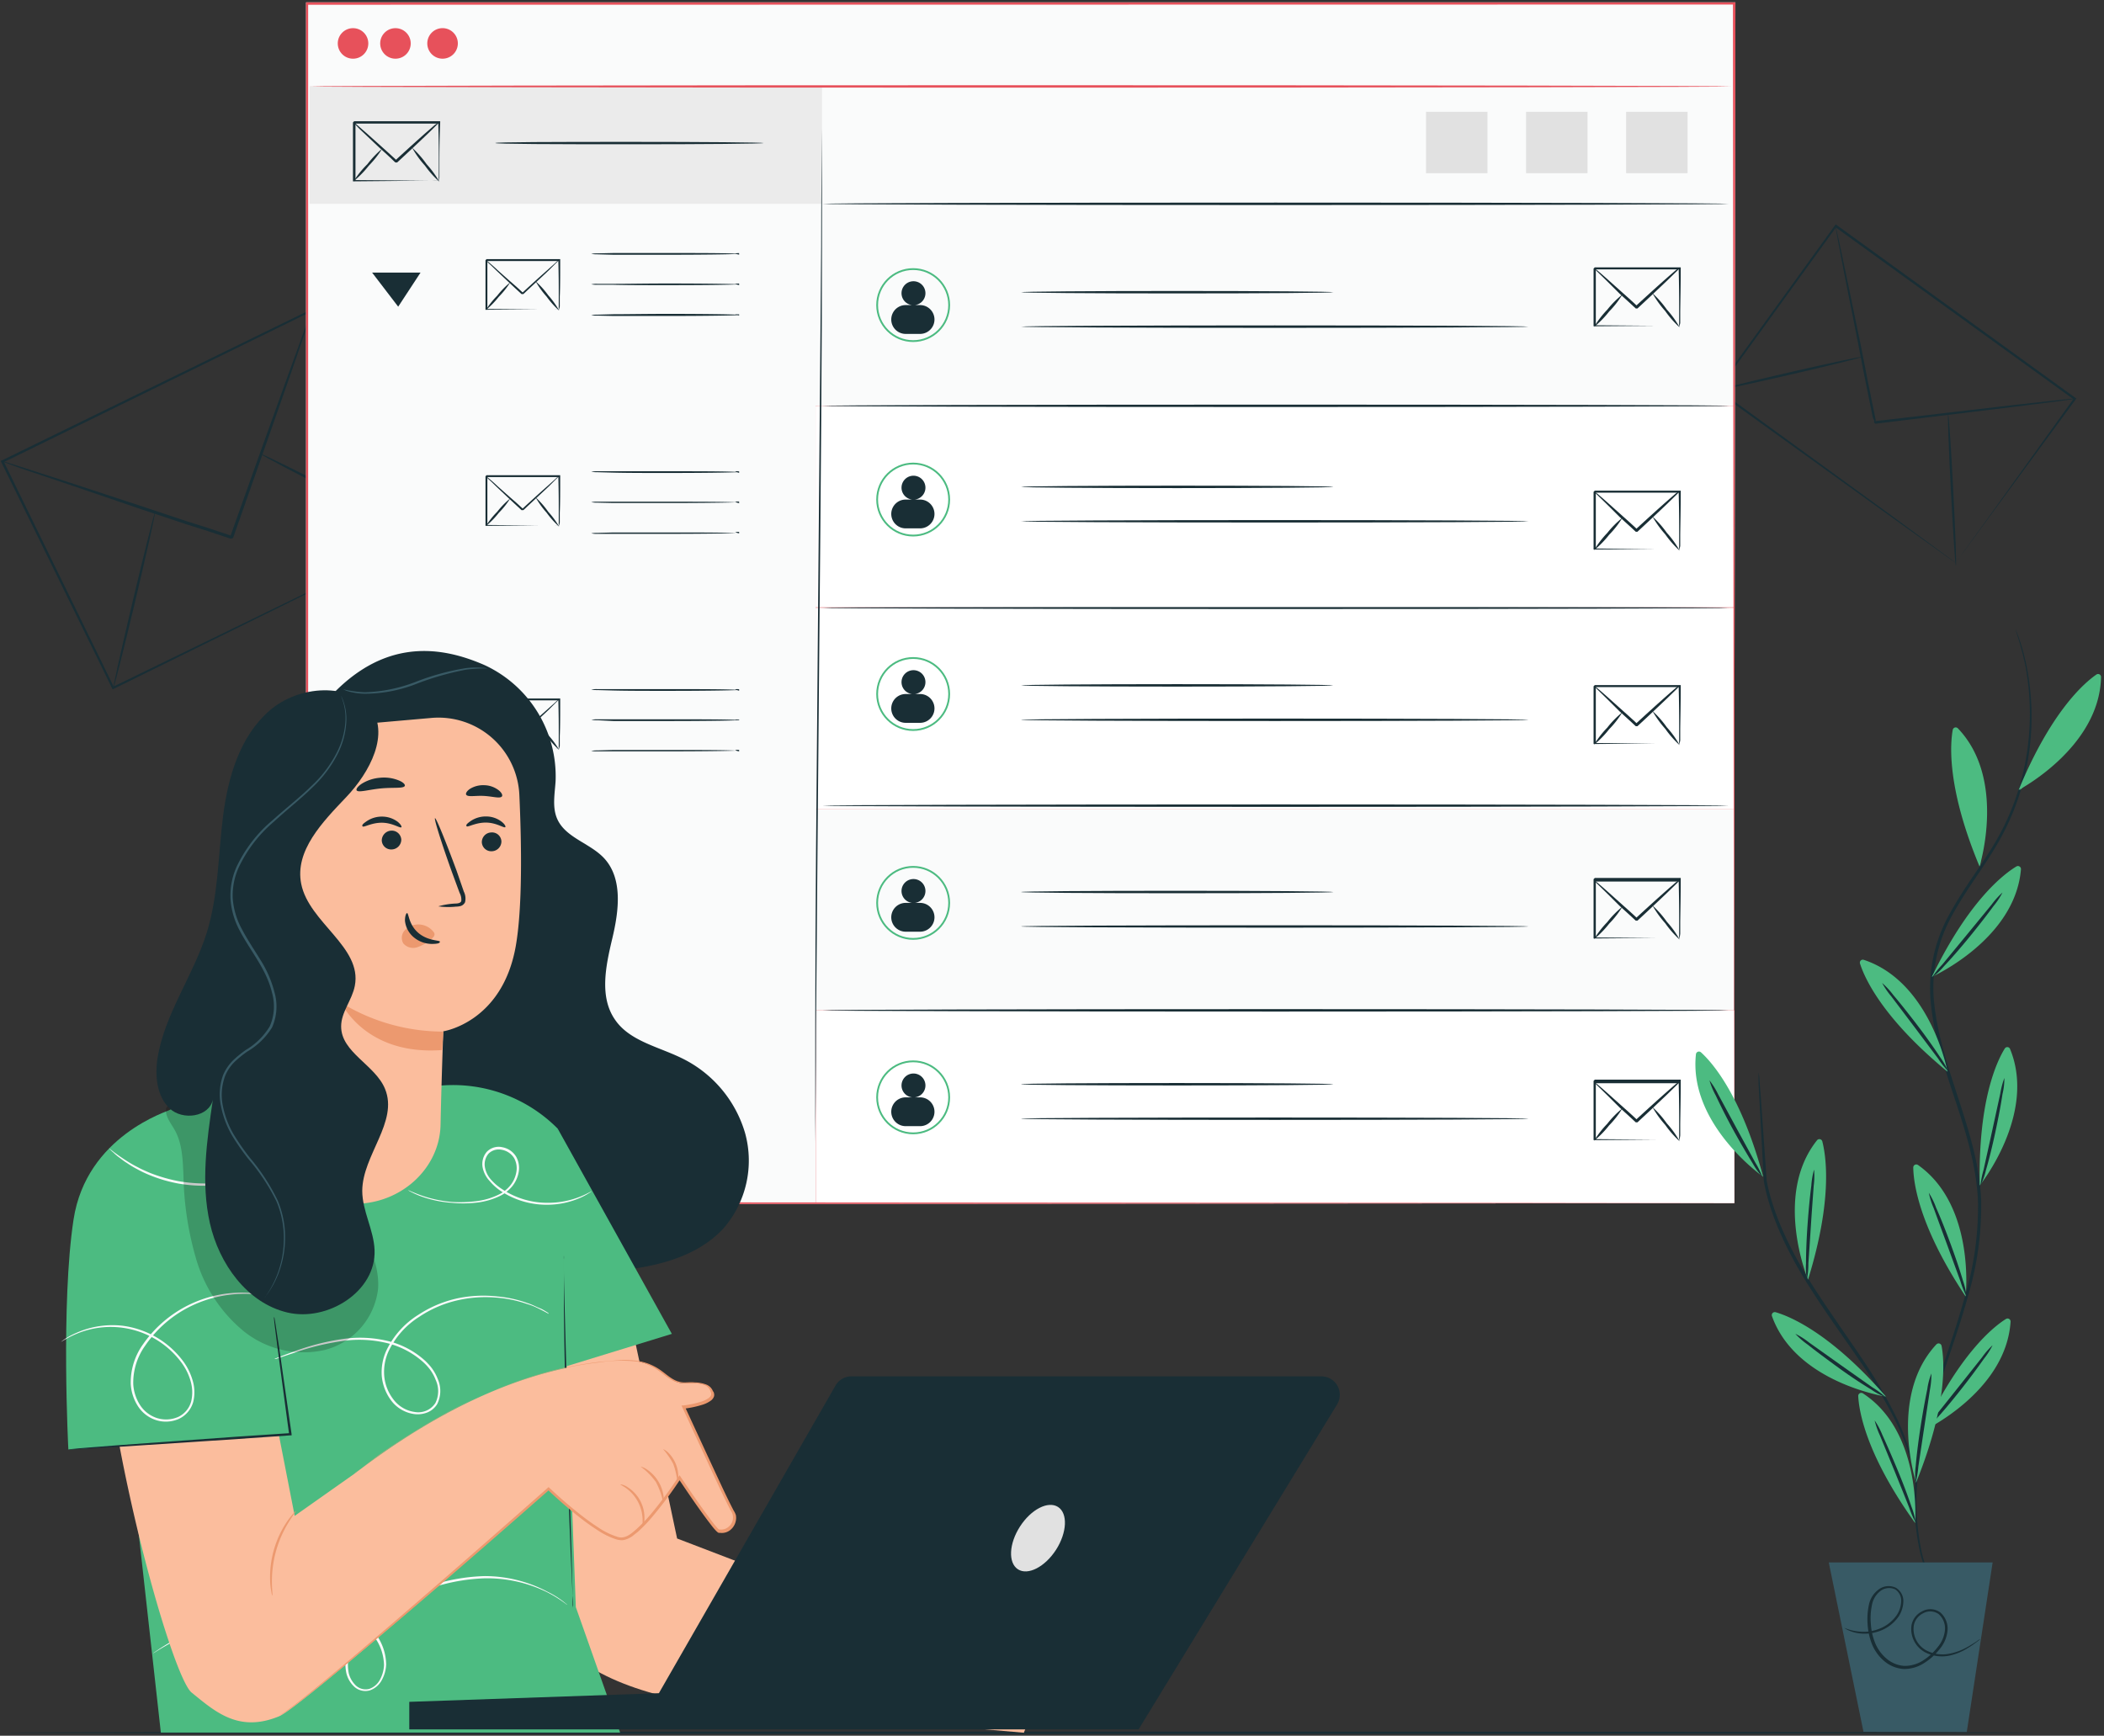
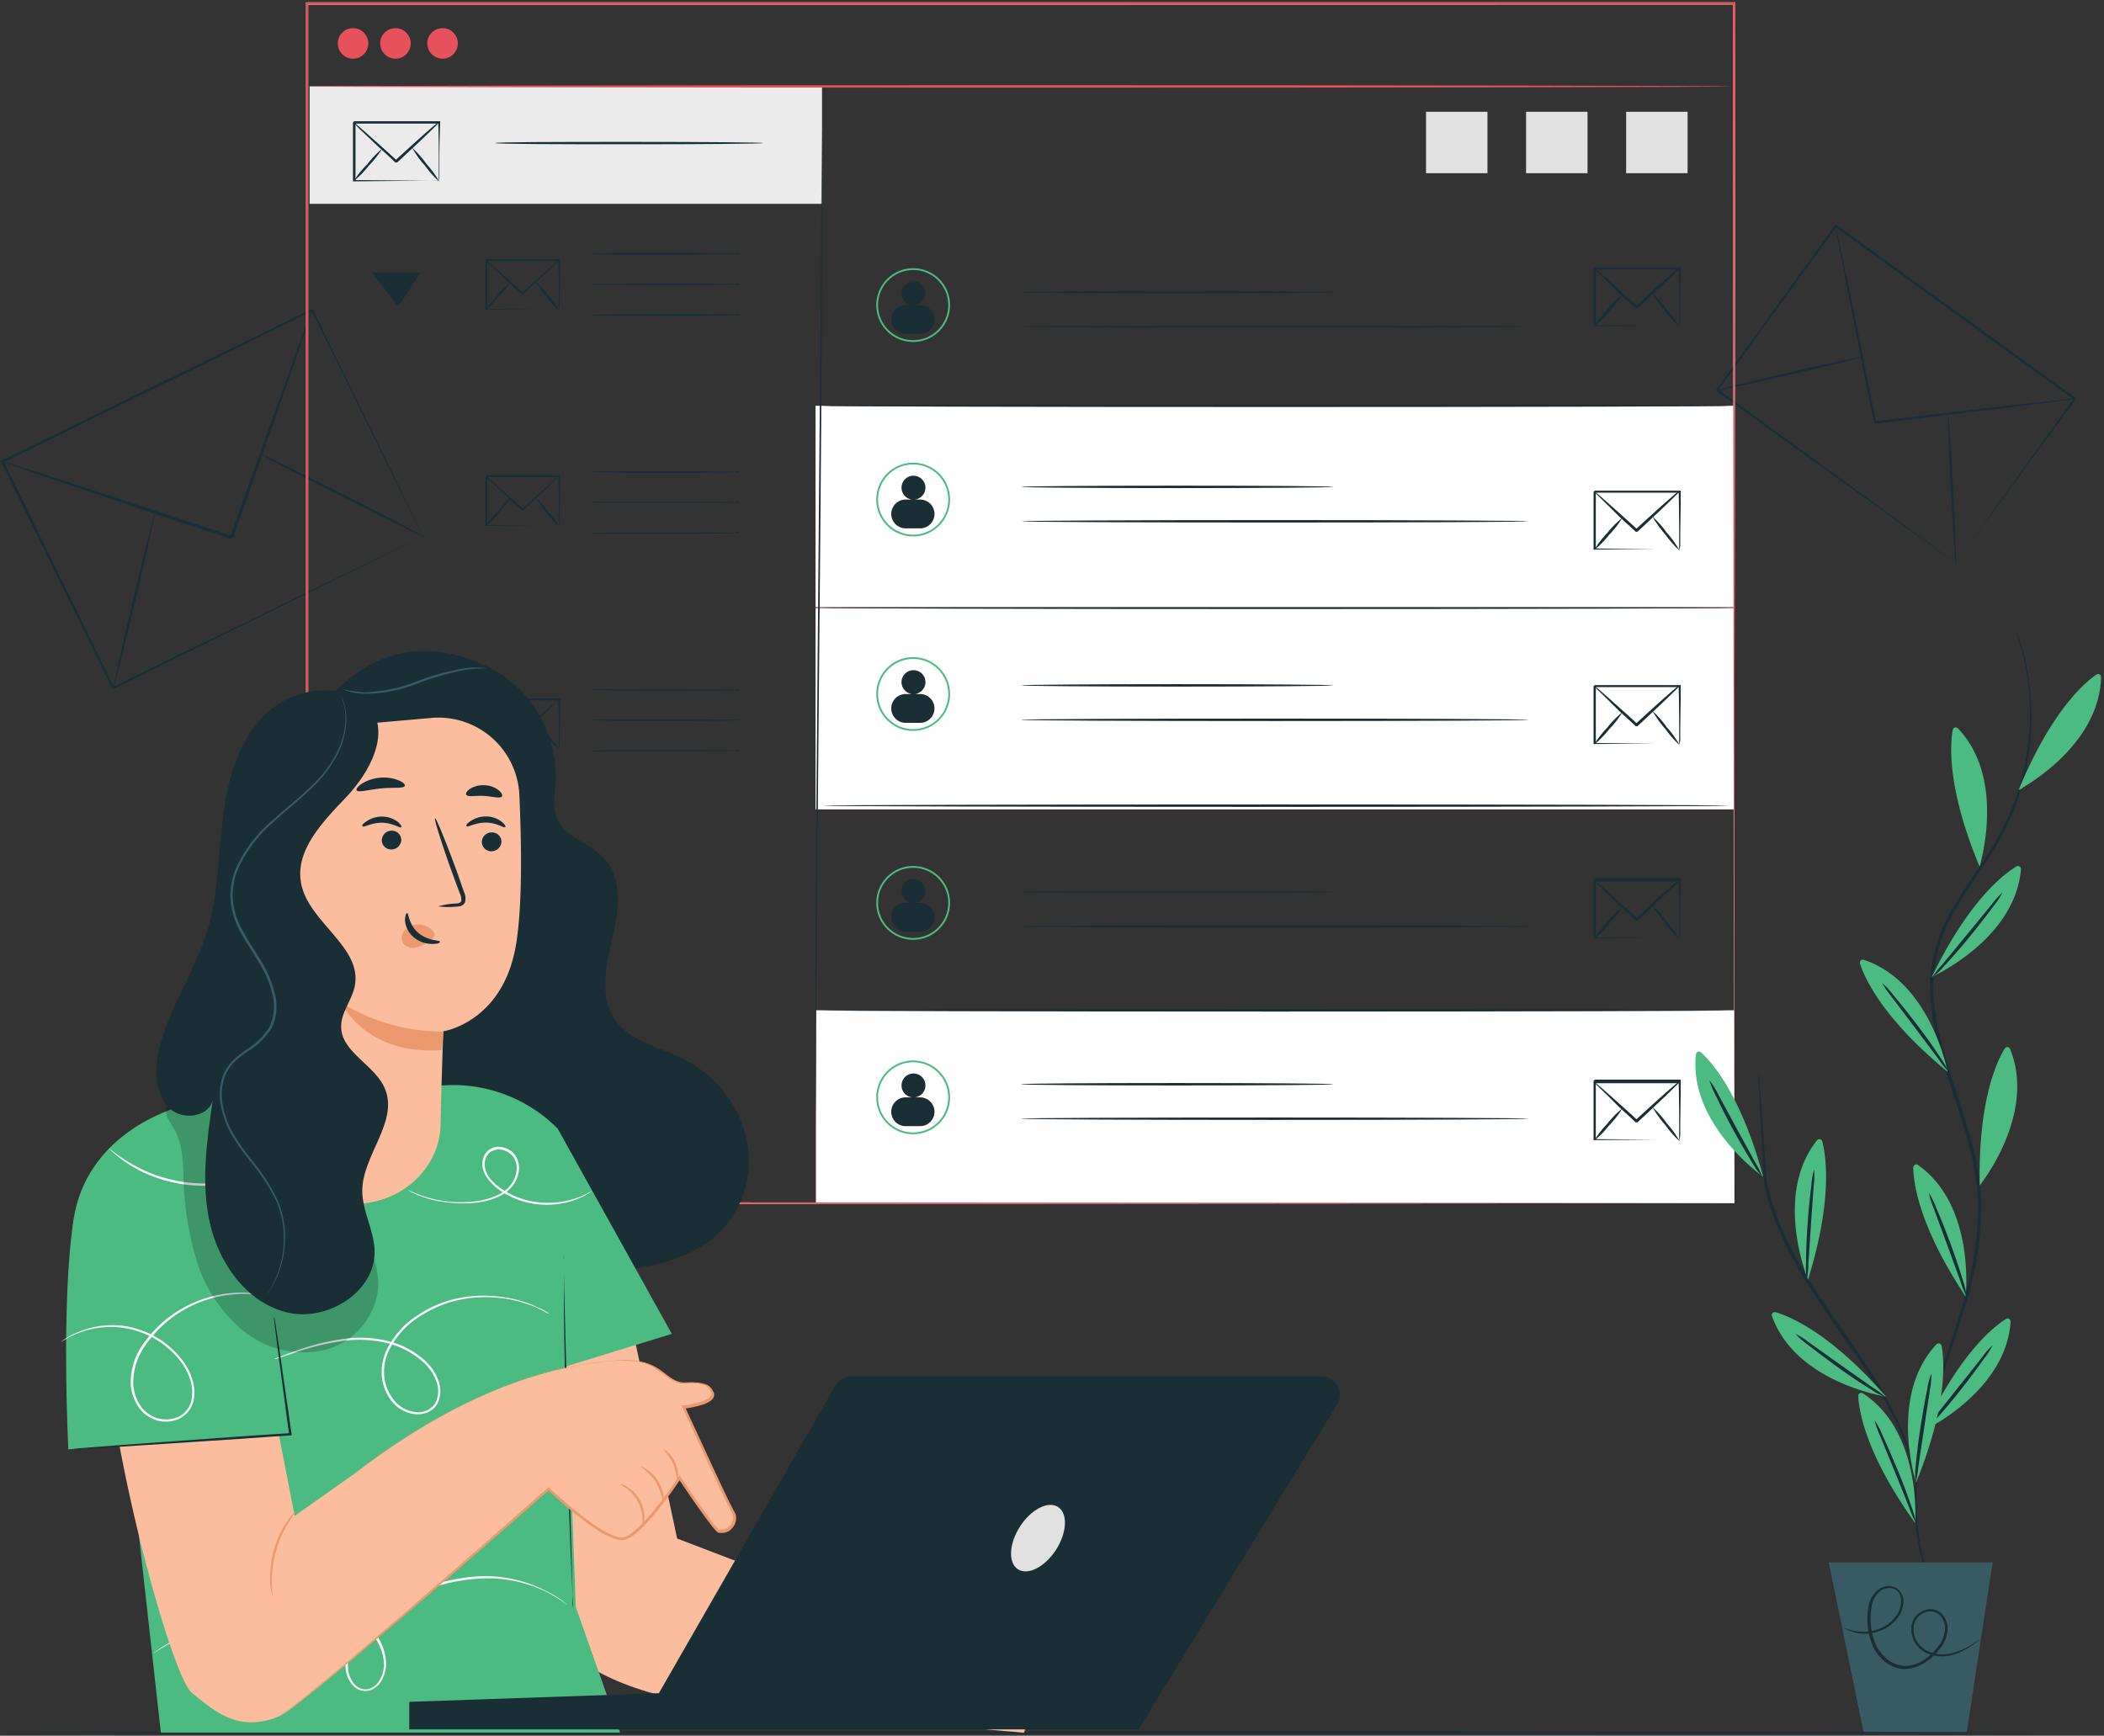
<svg xmlns="http://www.w3.org/2000/svg" id="Layer_1" data-name="Layer 1" viewBox="0 0 292.09 240.99">
  <rect x="0" y="0" width="292.09" height="240.99" fill="#333333" stroke="none" />
  <defs>
    <style>.cls-1{fill:#192e35;}.cls-2{fill:#fafbfb;}.cls-3{fill:#ebebeb;}.cls-4{fill:#e7515b;}.cls-5{fill:#fff;}.cls-6{fill:#e1e1e1;}.cls-7{fill:#385a65;}.cls-8{fill:#fbbd9d;}.cls-9{fill:#4cbb81;}.cls-10{fill:#ec996f;}.cls-11{opacity:0.2;}.cls-12{fill:none;stroke:#4cbb81;stroke-miterlimit:10;stroke-width:0.25px;}</style>
  </defs>
  <title>code-security</title>
  <path class="cls-1" d="M58.73,74.47s-.11-.2-.3-.58l-.83-1.66-3.14-6.34c-2.7-5.47-6.56-13.3-11.23-22.8l.18.07L.4,64.23h0L.48,64,15.84,95.45l-.2-.07L46.69,80.27,55.54,76l2.36-1.14.61-.29.22-.09-.19.1-.59.3L55.63,76c-2,1-5,2.49-8.79,4.35L15.77,95.65l-.14.07-.06-.14L.17,64.15.1,64l.15-.07h0l43-21,.12-.06.06.12L54.61,65.91l3.07,6.34c.34.72.61,1.27.79,1.66S58.73,74.47,58.73,74.47Z" />
  <path class="cls-1" d="M43.35,43s0,.06,0,.17l-.16.49c-.15.44-.35,1.06-.62,1.85-.56,1.63-1.36,3.94-2.35,6.79-2,5.75-4.79,13.65-7.86,22.38-.43.21-.13.05-.23.1h0l-.06,0-.1,0-.2-.07-.41-.14-.82-.27-1.62-.54-3.16-1-6-2L9.61,67.29,2.81,65,1,64.33l-.48-.18c-.1,0-.16-.06-.15-.07s0,0,.16,0l.49.14,1.87.59,6.84,2.21,10.13,3.33,6,2,3.16,1,1.61.54.82.27.41.14.21.07.1,0,0,0h0c-.09.05.22-.1-.2.11,3.1-8.72,5.91-16.61,8-22.35l2.45-6.75c.29-.78.52-1.39.68-1.84l.19-.47C43.32,43.08,43.34,43,43.35,43Z" />
  <path class="cls-1" d="M21.53,71.12c.09,0-1.14,5.54-2.75,12.32s-3,12.26-3.08,12.24,1.14-5.54,2.75-12.32S21.44,71.1,21.53,71.12Z" />
  <path class="cls-1" d="M59.18,74.7c0,.08-5.21-2.45-11.54-5.65s-11.43-5.87-11.39-6,5.21,2.45,11.54,5.66S59.23,74.62,59.18,74.7Z" />
  <path class="cls-1" d="M271.51,78.16l.3-.43.86-1.22L276,71.9l11.92-16.61,0,.19-33.2-24h0l.23,0L238.46,54.25l0-.21,23.85,17.34,6.81,5,1.81,1.33.46.35.16.12s-.05,0-.15-.1l-.47-.32-1.8-1.29-6.83-4.88-24-17.28-.12-.09.09-.13,16.47-22.8.1-.14.14.1h0l33.16,24,.11.08-.08.11L276,72l-3.33,4.55c-.38.51-.67.91-.88,1.18A4.3,4.3,0,0,1,271.51,78.16Z" />
  <path class="cls-1" d="M288,55.37a3.2,3.2,0,0,1-.56.1l-1.61.23-5.92.75-19.54,2.38c-.38-.26-.11-.08-.19-.14h0v-.07l0-.09,0-.17L260,58l-.14-.7c-.1-.47-.19-.93-.28-1.39-.19-.92-.37-1.82-.55-2.71q-.54-2.67-1-5.13c-.64-3.26-1.23-6.2-1.72-8.68s-.86-4.45-1.13-5.86l-.29-1.6a3,3,0,0,1-.08-.56,3.93,3.93,0,0,1,.14.55l.36,1.58c.3,1.41.72,3.4,1.23,5.84s1.12,5.41,1.8,8.67l1,5.12c.18.89.37,1.8.55,2.71.1.46.19.92.29,1.39l.14.7.07.35,0,.18,0,.09v.06h0c-.08,0,.18.15-.18-.12l19.56-2.28,5.93-.65,1.61-.17A4,4,0,0,1,288,55.37Z" />
  <path class="cls-1" d="M258.5,49.55c0,.09-4.5,1.21-10.1,2.5s-10.16,2.26-10.19,2.17,4.51-1.21,10.11-2.5S258.48,49.46,258.5,49.55Z" />
  <path class="cls-1" d="M271.53,78.58c-.09,0-.4-4.72-.7-10.55s-.47-10.56-.38-10.57.41,4.72.71,10.55S271.63,78.58,271.53,78.58Z" />
  <path class="cls-1" d="M282.44,240.58c0,.1-63,.17-140.74.17S.93,240.68.93,240.58s63-.16,140.77-.16S282.44,240.49,282.44,240.58Z" />
  <path class="cls-2" d="M240.72,167.05c0-1.18-.06-66.22-.14-166.56l.14.14L42.61.66h0l.17-.17c0,60.36,0,117.28,0,166.56l-.15-.15,198.13.15-198.13.15h-.14v-.15c0-49.28,0-106.2,0-166.56V.33h.18l198.11,0h.14V.49C240.77,100.83,240.72,165.87,240.72,167.05Z" />
-   <rect class="cls-2" x="42.59" y="0.49" width="198.12" height="166.55" />
  <rect class="cls-3" x="42.98" y="11.99" width="71.14" height="16.31" />
  <path class="cls-1" d="M60.92,25.13a5.13,5.13,0,0,1,0-.6c0-.41,0-1,0-1.64,0-1.45,0-3.45-.08-5.86l.14.13-11.8,0,.17-.16h0V18.1c0,.36,0,.71,0,1.07v2.07c0,1.36,0,2.66,0,3.89L49.12,25l8.46.07L60,25.1h.66l.24,0a6.37,6.37,0,0,1-.83,0l-2.41,0-8.56.08H49v-.16c0-1.23,0-2.53,0-3.89V17h0l.17-.17,11.8,0h.14V17C61,19.48,61,21.51,61,23q0,1,0,1.62A3.51,3.51,0,0,1,60.92,25.13Z" />
  <path class="cls-1" d="M60.92,17a2.26,2.26,0,0,1-.42.47c-.28.29-.7.7-1.23,1.21-1.05,1-2.51,2.38-4.14,3.88h-.24l0,0,0,0-.08-.07-.15-.14L54.3,22l-.58-.54-1.1-1-1.85-1.75c-.53-.51-1-.92-1.23-1.21a2.26,2.26,0,0,1-.42-.47,2.26,2.26,0,0,1,.51.37l1.3,1.13,1.9,1.7,1.11,1,.59.54.3.27.15.14.08.07,0,0,0,0H54.9c1.63-1.5,3.12-2.85,4.21-3.81l1.3-1.13C60.72,17.14,60.9,17,60.92,17Z" />
  <path class="cls-1" d="M53.05,20.65A13.78,13.78,0,0,1,51.2,23a13.52,13.52,0,0,1-2.1,2.15A13,13,0,0,1,51,22.8,13.52,13.52,0,0,1,53.05,20.65Z" />
  <path class="cls-1" d="M61,25.23A13.35,13.35,0,0,1,59,23a13.12,13.12,0,0,1-1.78-2.48,13.86,13.86,0,0,1,2,2.27A14.32,14.32,0,0,1,61,25.23Z" />
  <path class="cls-1" d="M77.57,43.05a3.8,3.8,0,0,1,0-.51c0-.36,0-.83,0-1.41,0-1.24,0-3-.06-5l.12.11-10.11,0,.14-.14h0v3.59c0,1.16,0,2.27,0,3.33l-.13-.13,7.25.06,2.09,0h.56l.21,0a6.19,6.19,0,0,1-.71,0l-2.07,0-7.33.06h-.13v-.13c0-1.06,0-2.17,0-3.33V36.13h0l.14-.15,10.11,0h.12v.12c0,2.1,0,3.84-.06,5.09q0,.86,0,1.38A3.81,3.81,0,0,1,77.57,43.05Z" />
  <path class="cls-1" d="M77.57,36.11a2.36,2.36,0,0,1-.36.4l-1,1c-.9.86-2.15,2-3.55,3.32H72.4l0,0,0,0-.06-.06-.13-.12-.26-.24-.5-.46-.94-.88-1.59-1.5c-.45-.44-.81-.79-1.05-1a1.9,1.9,0,0,1-.36-.4s.17.1.43.32.65.55,1.12,1l1.63,1.45,1,.87.5.46.26.24.13.12.07.06,0,0,0,0h-.18c1.39-1.29,2.67-2.44,3.6-3.26.46-.42.85-.75,1.11-1S77.55,36.09,77.57,36.11Z" />
  <path class="cls-1" d="M70.83,39.21a11.66,11.66,0,0,1-1.59,2,11.43,11.43,0,0,1-1.8,1.84,11.66,11.66,0,0,1,1.59-2A11.43,11.43,0,0,1,70.83,39.21Z" />
  <path class="cls-1" d="M77.63,43.13a12.1,12.1,0,0,1-1.74-1.94,12.1,12.1,0,0,1-1.53-2.13A11.7,11.7,0,0,1,76.11,41,12.07,12.07,0,0,1,77.63,43.13Z" />
  <path class="cls-1" d="M77.57,73.05a3.8,3.8,0,0,1,0-.51c0-.36,0-.83,0-1.41,0-1.24,0-2.95-.06-5l.12.11-10.11,0,.14-.14h0v3.59c0,1.16,0,2.27,0,3.33l-.13-.13,7.25.06,2.09,0h.56l.21,0a6.19,6.19,0,0,1-.71,0l-2.07,0-7.33.06h-.13v-.13c0-1.06,0-2.17,0-3.33V66.13h0l.14-.15,10.11,0h.12v.12c0,2.1,0,3.84-.06,5.09q0,.85,0,1.38A3.81,3.81,0,0,1,77.57,73.05Z" />
  <path class="cls-1" d="M77.57,66.11a2.36,2.36,0,0,1-.36.4l-1,1c-.9.86-2.15,2-3.55,3.32H72.4l0,0,0,0-.06-.06-.13-.12-.26-.24-.5-.46-.94-.88-1.59-1.5c-.45-.44-.81-.79-1.05-1a1.9,1.9,0,0,1-.36-.4s.17.1.43.32.65.55,1.12,1l1.63,1.45,1,.87.5.46.26.24.13.12.07.06,0,0,0,0h-.18c1.39-1.29,2.67-2.44,3.6-3.26.46-.42.85-.75,1.11-1S77.55,66.09,77.57,66.11Z" />
  <path class="cls-1" d="M70.83,69.21a11.66,11.66,0,0,1-1.59,2,11.43,11.43,0,0,1-1.8,1.84,11.66,11.66,0,0,1,1.59-2A11.43,11.43,0,0,1,70.83,69.21Z" />
  <path class="cls-1" d="M77.63,73.13a12.1,12.1,0,0,1-1.74-1.94,12.1,12.1,0,0,1-1.53-2.13,11.7,11.7,0,0,1,1.75,2A12.07,12.07,0,0,1,77.63,73.13Z" />
  <path class="cls-1" d="M77.57,104.05a3.8,3.8,0,0,1,0-.51c0-.36,0-.83,0-1.41,0-1.24,0-2.95-.06-5l.12.11-10.11,0,.14-.14h0v3.59c0,1.16,0,2.27,0,3.33l-.13-.13,7.25.06,2.09,0h.56l.21,0a6.19,6.19,0,0,1-.71,0l-2.07,0-7.33.06h-.13v-.13c0-1.06,0-2.17,0-3.33V97.13h0l.14-.15,10.11,0h.12v.12c0,2.1,0,3.84-.06,5.09q0,.85,0,1.38A3.81,3.81,0,0,1,77.57,104.05Z" />
  <path class="cls-1" d="M77.57,97.11a2.36,2.36,0,0,1-.36.4l-1,1c-.9.86-2.15,2-3.55,3.32H72.4l0,0,0,0-.06-.06-.13-.12-.26-.24-.5-.46-.94-.88-1.59-1.5c-.45-.44-.81-.79-1.05-1a1.9,1.9,0,0,1-.36-.4s.17.1.43.32.65.55,1.12,1l1.63,1.45,1,.87.5.46.26.24.13.12.07.06,0,0,0,0h-.18c1.39-1.29,2.67-2.44,3.6-3.26.46-.42.85-.75,1.11-1S77.55,97.09,77.57,97.11Z" />
  <path class="cls-1" d="M70.83,100.21a11.66,11.66,0,0,1-1.59,2,11.43,11.43,0,0,1-1.8,1.84,11.66,11.66,0,0,1,1.59-2A11.43,11.43,0,0,1,70.83,100.21Z" />
  <path class="cls-1" d="M77.63,104.13a12.1,12.1,0,0,1-1.74-1.94,12.1,12.1,0,0,1-1.53-2.13,11.7,11.7,0,0,1,1.75,2A12.07,12.07,0,0,1,77.63,104.13Z" />
  <path class="cls-1" d="M106,19.86c0,.1-8.33.17-18.6.17S68.76,20,68.76,19.86s8.32-.16,18.59-.16S106,19.77,106,19.86Z" />
  <rect class="cls-4" x="113.22" y="84.43" width="127.5" height="27.94" />
  <rect class="cls-5" x="113.22" y="84.43" width="127.5" height="27.94" />
  <path class="cls-5" d="M125.86,100.72a.6.6,0,0,1-.38-.13L123.36,99a.65.65,0,1,1,.78-1l1.64,1.24,3.31-3.59a.65.65,0,0,1,.91,0,.66.66,0,0,1,0,.92l-3.7,4A.64.64,0,0,1,125.86,100.72Z" />
  <rect class="cls-4" x="113.22" y="56.35" width="127.5" height="27.94" />
  <path class="cls-1" d="M240,84.39c0,.09-28.17.17-62.91.17s-62.92-.08-62.92-.17,28.16-.17,62.92-.17S240,84.3,240,84.39Z" />
  <rect class="cls-4" x="113.28" y="140.28" width="127.5" height="26.77" />
  <rect class="cls-5" x="113.28" y="140.28" width="127.5" height="26.77" />
  <path class="cls-5" d="M125.93,156.58a.7.7,0,0,1-.39-.13l-2.11-1.59a.64.64,0,0,1,.77-1l1.65,1.23,3.3-3.59a.66.66,0,0,1,.92,0,.64.64,0,0,1,0,.91l-3.7,4A.62.62,0,0,1,125.93,156.58Z" />
  <rect class="cls-5" x="113.22" y="56.35" width="127.5" height="27.94" />
  <path class="cls-4" d="M240.72,167.05c0-1.18-.06-66.22-.14-166.56l.14.14L42.61.66h0l.17-.17c0,60.36,0,117.28,0,166.56l-.15-.15,198.13.15-198.13.15h-.14v-.15c0-49.28,0-106.2,0-166.56V.33h.18l198.11,0h.14V.49C240.77,100.83,240.72,165.87,240.72,167.05Z" />
  <path class="cls-4" d="M43,12c0-.09,44.18-.17,98.67-.17s98.69.08,98.69.17-44.18.17-98.69.17S43,12.09,43,12Z" />
  <circle class="cls-4" cx="49.01" cy="6.03" r="2.12" />
  <circle class="cls-4" cx="54.9" cy="6.03" r="2.12" />
  <path class="cls-4" d="M62.94,4.53a2.12,2.12,0,1,1-3,0A2.12,2.12,0,0,1,62.94,4.53Z" />
  <path class="cls-1" d="M102.06,35.2a1.77,1.77,0,0,1,.55-.05v.1c-1.31.07-5.29.12-10,.12-2.91,0-5.54,0-7.45,0l-2.25-.06a4.54,4.54,0,0,1-.83-.06,3.91,3.91,0,0,1,.83-.07l2.25-.05c1.91,0,4.54,0,7.45,0,4.68,0,8.66,0,10,.12v.1A2.29,2.29,0,0,1,102.06,35.2Z" />
  <path class="cls-1" d="M102.06,39.43a1.92,1.92,0,0,1,.55-.06v.11c-1.31.07-5.29.11-10,.11-2.91,0-5.54,0-7.45-.05l-2.25,0a4.54,4.54,0,0,1-.83-.06,3.22,3.22,0,0,1,.83-.07l2.25,0c1.91,0,4.54-.05,7.45-.05,4.68,0,8.66.05,10,.11v.11A3.24,3.24,0,0,1,102.06,39.43Z" />
  <path class="cls-1" d="M102.06,43.65a3.24,3.24,0,0,1,.55,0v.1c-1.31.07-5.29.12-10,.12-2.91,0-5.54,0-7.45,0l-2.25-.05a3.22,3.22,0,0,1-.83-.07,4.54,4.54,0,0,1,.83-.06l2.25-.06c1.91,0,4.54-.05,7.45-.05,4.68,0,8.66.05,10,.12v.1A1.77,1.77,0,0,1,102.06,43.65Z" />
  <path class="cls-1" d="M102.06,65.45a1.77,1.77,0,0,1,.55,0v.1c-1.31.07-5.29.12-10,.12-2.91,0-5.54,0-7.45-.05l-2.25-.06a4.54,4.54,0,0,1-.83-.06,3.91,3.91,0,0,1,.83-.07l2.25,0c1.91,0,4.54,0,7.45,0,4.68,0,8.66,0,10,.12v.1A2.29,2.29,0,0,1,102.06,65.45Z" />
  <path class="cls-1" d="M102.06,69.68a1.92,1.92,0,0,1,.55-.06v.11c-1.31.06-5.29.11-10,.11-2.91,0-5.54,0-7.45,0l-2.25-.05a4.54,4.54,0,0,1-.83-.06,3.22,3.22,0,0,1,.83-.07l2.25,0c1.91,0,4.54,0,7.45,0,4.68,0,8.66,0,10,.11v.11A3.24,3.24,0,0,1,102.06,69.68Z" />
  <path class="cls-1" d="M102.06,73.9a2.29,2.29,0,0,1,.55-.05V74c-1.31.07-5.29.12-10,.12-2.91,0-5.54,0-7.45,0l-2.25,0a3.22,3.22,0,0,1-.83-.07,4.54,4.54,0,0,1,.83-.06l2.25-.06c1.91,0,4.54,0,7.45,0,4.68,0,8.66,0,10,.12V74A1.77,1.77,0,0,1,102.06,73.9Z" />
  <path class="cls-1" d="M102.06,95.7a1.77,1.77,0,0,1,.55,0v.1c-1.31.07-5.29.12-10,.12-2.91,0-5.54,0-7.45-.05l-2.25-.06a4.54,4.54,0,0,1-.83-.06,3.22,3.22,0,0,1,.83-.07l2.25,0c1.91,0,4.54,0,7.45,0,4.68,0,8.66,0,10,.12v.1A2.29,2.29,0,0,1,102.06,95.7Z" />
  <path class="cls-1" d="M102.06,99.92a3.24,3.24,0,0,1,.55,0V100c-1.31.06-5.29.11-10,.11-2.91,0-5.54,0-7.45,0L82.94,100a3.22,3.22,0,0,1-.83-.07,4.54,4.54,0,0,1,.83-.06l2.25,0c1.91,0,4.54,0,7.45,0,4.68,0,8.66,0,10,.11V100A1.92,1.92,0,0,1,102.06,99.92Z" />
  <path class="cls-1" d="M102.06,104.15a2.29,2.29,0,0,1,.55-.05v.1c-1.31.07-5.29.12-10,.12-2.91,0-5.54,0-7.45,0l-2.25,0a3.22,3.22,0,0,1-.83-.07,4.54,4.54,0,0,1,.83-.06l2.25-.06c1.91,0,4.54,0,7.45,0,4.68,0,8.66,0,10,.12v.1A1.77,1.77,0,0,1,102.06,104.15Z" />
  <path class="cls-1" d="M233.11,45.37a5.13,5.13,0,0,1,0-.6c0-.42,0-1,0-1.65,0-1.44,0-3.44-.07-5.86l.14.14-11.8,0,.16-.17h0v4.19c0,1.35,0,2.66,0,3.89l-.16-.15,8.47.07,2.44,0,.66,0,.24,0s-.28,0-.83,0l-2.41,0-8.57.07h-.15v-.15c0-1.23,0-2.54,0-3.89V37.29h0l.17-.17,11.8,0h.13v.13c0,2.46-.05,4.48-.07,6,0,.67,0,1.2,0,1.61A3.59,3.59,0,0,1,233.11,45.37Z" />
  <path class="cls-1" d="M233.11,37.26a2.64,2.64,0,0,1-.42.48l-1.23,1.2c-1.05,1-2.51,2.38-4.14,3.89-.46,0-.13,0-.23,0h0l0,0,0,0-.08-.07-.15-.14-.3-.28-.59-.54-1.1-1L223,38.94l-1.23-1.2a2.64,2.64,0,0,1-.42-.48s.2.12.51.38.76.65,1.3,1.13l1.9,1.7,1.12,1,.59.54.3.28.15.14.07.07,0,0,0,0h-.21c1.63-1.5,3.12-2.85,4.21-3.81.54-.48,1-.87,1.3-1.13S233.09,37.24,233.11,37.26Z" />
  <path class="cls-1" d="M225.23,40.89a13.14,13.14,0,0,1-1.84,2.36,13.52,13.52,0,0,1-2.1,2.15A13.4,13.4,0,0,1,223.13,43,13.17,13.17,0,0,1,225.23,40.89Z" />
  <path class="cls-1" d="M233.18,45.46a13.86,13.86,0,0,1-2-2.27,14.32,14.32,0,0,1-1.78-2.48,13.85,13.85,0,0,1,2,2.27A13.12,13.12,0,0,1,233.18,45.46Z" />
  <path class="cls-1" d="M233.11,76.37a5.13,5.13,0,0,1,0-.6c0-.42,0-1,0-1.65,0-1.44,0-3.44-.07-5.86l.14.14-11.8,0,.16-.17h0v4.19c0,1.35,0,2.66,0,3.89l-.16-.15,8.47.07,2.44,0,.66,0,.24,0s-.28,0-.83,0l-2.41,0-8.57.07h-.15v-.15c0-1.23,0-2.54,0-3.89V68.29h0l.17-.17,11.8,0h.13v.13c0,2.46-.05,4.48-.07,5.95,0,.67,0,1.2,0,1.61A3.59,3.59,0,0,1,233.11,76.37Z" />
  <path class="cls-1" d="M233.11,68.26a2.64,2.64,0,0,1-.42.48l-1.23,1.2c-1.05,1-2.51,2.38-4.14,3.89-.46,0-.13,0-.23,0h0l0,0,0,0-.08-.07-.15-.14-.3-.28-.59-.54-1.1-1L223,69.94l-1.23-1.2a2.64,2.64,0,0,1-.42-.48s.2.12.51.38.76.65,1.3,1.13l1.9,1.7,1.12,1,.59.54.3.28.15.14.07.07,0,0,0,0h-.21c1.63-1.5,3.12-2.85,4.21-3.81.54-.48,1-.87,1.3-1.13S233.09,68.24,233.11,68.26Z" />
  <path class="cls-1" d="M225.23,71.89a13.14,13.14,0,0,1-1.84,2.36,13.52,13.52,0,0,1-2.1,2.15A13.4,13.4,0,0,1,223.13,74,13.17,13.17,0,0,1,225.23,71.89Z" />
  <path class="cls-1" d="M233.18,76.46a13.86,13.86,0,0,1-2-2.27,14.32,14.32,0,0,1-1.78-2.48,13.85,13.85,0,0,1,2,2.27A13.12,13.12,0,0,1,233.18,76.46Z" />
  <path class="cls-1" d="M233.11,103.37a5.13,5.13,0,0,1,0-.6c0-.42,0-1,0-1.65,0-1.44,0-3.44-.07-5.86l.14.14-11.8,0,.16-.17h0v4.19c0,1.35,0,2.66,0,3.89l-.16-.15,8.47.07,2.44,0,.66,0,.24,0s-.28,0-.83,0l-2.41,0-8.57.07h-.15v-.15c0-1.23,0-2.54,0-3.89V95.29h0l.17-.17,11.8,0h.13v.13c0,2.46-.05,4.48-.07,5.95,0,.67,0,1.2,0,1.61A3.59,3.59,0,0,1,233.11,103.37Z" />
  <path class="cls-1" d="M233.11,95.26a2.64,2.64,0,0,1-.42.48l-1.23,1.2c-1.05,1-2.51,2.38-4.14,3.89-.46,0-.13,0-.23,0h0l0,0,0,0-.08-.07-.15-.14-.3-.28-.59-.54-1.1-1L223,96.94l-1.23-1.2a2.64,2.64,0,0,1-.42-.48s.2.12.51.38.76.65,1.3,1.13l1.9,1.7,1.12,1,.59.54.3.28.15.14.07.07,0,0,0,0h-.21c1.63-1.5,3.12-2.85,4.21-3.81.54-.48,1-.87,1.3-1.13S233.09,95.24,233.11,95.26Z" />
  <path class="cls-1" d="M225.23,98.89a13.14,13.14,0,0,1-1.84,2.36,13.52,13.52,0,0,1-2.1,2.15,13.4,13.4,0,0,1,1.84-2.37A13.17,13.17,0,0,1,225.23,98.89Z" />
  <path class="cls-1" d="M233.18,103.46a13.86,13.86,0,0,1-2-2.27,14.32,14.32,0,0,1-1.78-2.48,13.85,13.85,0,0,1,2,2.27A13.12,13.12,0,0,1,233.18,103.46Z" />
  <path class="cls-1" d="M233.11,130.37a5.13,5.13,0,0,1,0-.6c0-.42,0-1,0-1.65,0-1.44,0-3.44-.07-5.86l.14.14-11.8,0,.16-.17h0v4.19c0,1.35,0,2.66,0,3.89l-.16-.15,8.47.07,2.44,0,.66,0,.24,0s-.28,0-.83,0l-2.41,0-8.57.07h-.15v-.15c0-1.23,0-2.54,0-3.89v-4.19h0l.17-.17,11.8,0h.13v.13c0,2.46-.05,4.48-.07,6,0,.67,0,1.2,0,1.61A3.59,3.59,0,0,1,233.11,130.37Z" />
  <path class="cls-1" d="M233.11,122.26a2.64,2.64,0,0,1-.42.48l-1.23,1.2c-1.05,1-2.51,2.38-4.14,3.89-.46,0-.13,0-.23,0h0l0,0,0,0-.08-.07-.15-.14-.3-.28-.59-.54-1.1-1L223,123.94l-1.23-1.2a2.64,2.64,0,0,1-.42-.48s.2.12.51.38.76.65,1.3,1.13l1.9,1.7,1.12,1,.59.54.3.28.15.14.07.07,0,0,0,0h-.21c1.63-1.5,3.12-2.85,4.21-3.81.54-.48,1-.87,1.3-1.13S233.09,122.24,233.11,122.26Z" />
  <path class="cls-1" d="M225.23,125.89a13.14,13.14,0,0,1-1.84,2.36,13.52,13.52,0,0,1-2.1,2.15,13.4,13.4,0,0,1,1.84-2.37A13.17,13.17,0,0,1,225.23,125.89Z" />
  <path class="cls-1" d="M233.18,130.46a13.86,13.86,0,0,1-2-2.27,14.32,14.32,0,0,1-1.78-2.48,13.85,13.85,0,0,1,2,2.27A13.12,13.12,0,0,1,233.18,130.46Z" />
  <path class="cls-1" d="M233.11,158.37a5.13,5.13,0,0,1,0-.6c0-.42,0-1,0-1.65,0-1.44,0-3.44-.07-5.86l.14.14-11.8,0,.16-.17h0v4.19c0,1.35,0,2.66,0,3.89l-.16-.15,8.47.07,2.44,0,.66,0,.24,0s-.28,0-.83,0l-2.41,0-8.57.07h-.15v-.15c0-1.23,0-2.54,0-3.89v-4.19h0l.17-.17,11.8,0h.13v.13c0,2.46-.05,4.48-.07,6,0,.67,0,1.2,0,1.61A3.59,3.59,0,0,1,233.11,158.37Z" />
  <path class="cls-1" d="M233.11,150.26a2.64,2.64,0,0,1-.42.48l-1.23,1.2c-1.05,1-2.51,2.38-4.14,3.89-.46,0-.13,0-.23,0h0l0,0,0,0-.08-.07-.15-.14-.3-.28-.59-.54-1.1-1L223,151.94l-1.23-1.2a2.64,2.64,0,0,1-.42-.48s.2.12.51.38.76.65,1.3,1.13l1.9,1.7,1.12,1,.59.54.3.28.15.14.07.07,0,0,0,0h-.21c1.63-1.5,3.12-2.85,4.21-3.81.54-.48,1-.87,1.3-1.13S233.09,150.24,233.11,150.26Z" />
  <path class="cls-1" d="M225.23,153.89a13.14,13.14,0,0,1-1.84,2.36,13.52,13.52,0,0,1-2.1,2.15,13.4,13.4,0,0,1,1.84-2.37A13.17,13.17,0,0,1,225.23,153.89Z" />
-   <path class="cls-1" d="M233.18,158.46a13.86,13.86,0,0,1-2-2.27,14.32,14.32,0,0,1-1.78-2.48,13.85,13.85,0,0,1,2,2.27A13.12,13.12,0,0,1,233.18,158.46Z" />
-   <path class="cls-1" d="M240,28.3c0,.09-28.17.17-62.91.17s-62.92-.08-62.92-.17,28.16-.17,62.92-.17S240,28.21,240,28.3Z" />
+   <path class="cls-1" d="M233.18,158.46a13.86,13.86,0,0,1-2-2.27,14.32,14.32,0,0,1-1.78-2.48,13.85,13.85,0,0,1,2,2.27A13.12,13.12,0,0,1,233.18,158.46" />
  <path class="cls-1" d="M240,56.35c0,.09-28.17.16-62.91.16s-62.92-.07-62.92-.16,28.16-.17,62.92-.17S240,56.25,240,56.35Z" />
  <path class="cls-1" d="M240,111.86c0,.09-28.17.17-62.91.17s-62.92-.08-62.92-.17,28.16-.17,62.92-.17S240,111.77,240,111.86Z" />
  <path class="cls-1" d="M240,140.28c0,.09-28.17.17-62.91.17s-62.92-.08-62.92-.17,28.16-.17,62.92-.17S240,140.19,240,140.28Z" />
  <path class="cls-1" d="M113.18,164.62s0-.13,0-.39l0-1.16c0-1,0-2.52,0-4.45V142.27c0-13.81.17-32.89.36-54s.35-40.15.46-54c0-6.89.08-12.48.11-16.35,0-1.92,0-3.42,0-4.45,0-.5,0-.88,0-1.15s0-.4,0-.4,0,.14,0,.4v1.15c0,1,0,2.53,0,4.45V34.34c0,13.82-.16,32.9-.36,54s-.34,40.14-.46,54c0,6.9-.08,12.48-.11,16.35,0,1.93,0,3.42,0,4.45,0,.5,0,.88,0,1.16S113.18,164.62,113.18,164.62Z" />
  <path class="cls-1" d="M185.1,67.6c0,.09-9.71.17-21.68.17s-21.67-.08-21.67-.17,9.7-.17,21.67-.17S185.1,67.5,185.1,67.6Z" />
  <path class="cls-1" d="M212.19,72.38c0,.09-15.77.17-35.22.17s-35.22-.08-35.22-.17,15.77-.17,35.22-.17S212.19,72.29,212.19,72.38Z" />
  <path class="cls-1" d="M185.1,123.85c0,.1-9.71.17-21.68.17s-21.67-.07-21.67-.17,9.7-.17,21.67-.17S185.1,123.76,185.1,123.85Z" />
  <path class="cls-1" d="M212.19,128.63c0,.1-15.77.17-35.22.17s-35.22-.07-35.22-.17,15.77-.16,35.22-.16S212.19,128.54,212.19,128.63Z" />
  <path class="cls-1" d="M185.1,40.57c0,.09-9.71.17-21.68.17s-21.67-.08-21.67-.17,9.7-.17,21.67-.17S185.1,40.48,185.1,40.57Z" />
  <path class="cls-1" d="M212.19,45.35c0,.09-15.77.17-35.22.17s-35.22-.08-35.22-.17,15.77-.17,35.22-.17S212.19,45.26,212.19,45.35Z" />
  <path class="cls-1" d="M185.1,95.16c0,.09-9.71.17-21.68.17s-21.67-.08-21.67-.17,9.7-.17,21.67-.17S185.1,95.07,185.1,95.16Z" />
  <path class="cls-1" d="M212.19,99.94c0,.1-15.77.17-35.22.17s-35.22-.07-35.22-.17,15.77-.17,35.22-.17S212.19,99.85,212.19,99.94Z" />
  <path class="cls-1" d="M185.1,150.54c0,.1-9.71.17-21.68.17s-21.67-.07-21.67-.17,9.7-.17,21.67-.17S185.1,150.45,185.1,150.54Z" />
  <path class="cls-1" d="M212.19,155.32c0,.1-15.77.17-35.22.17s-35.22-.07-35.22-.17,15.77-.16,35.22-.16S212.19,155.23,212.19,155.32Z" />
  <rect class="cls-6" x="225.75" y="15.52" width="8.53" height="8.53" />
  <rect class="cls-6" x="211.86" y="15.52" width="8.53" height="8.53" />
  <rect class="cls-6" x="197.97" y="15.52" width="8.53" height="8.53" />
  <polygon class="cls-1" points="51.66 37.85 55.28 42.58 58.38 37.85 51.66 37.85" />
  <path class="cls-1" d="M43.8,99.17c8.42-11.08,17.29-9.52,23.44-6.84a17,17,0,0,1,9.89,16.13c-.11,1.77-.49,3.63.23,5.25,1.16,2.61,4.52,3.34,6.48,5.42,2.66,2.84,2.07,7.35,1.17,11.14s-1.85,8.13.38,11.32c2,2.93,5.94,3.72,9.15,5.28a16.8,16.8,0,0,1,8.9,10.46,14.35,14.35,0,0,1-3,13.22c-3.12,3.4-7.81,4.91-12.38,5.58A45.62,45.62,0,0,1,35.8,128.69" />
  <path class="cls-7" d="M67.68,92.81a20.38,20.38,0,0,0-3,.17,39.63,39.63,0,0,0-6.95,2,19.7,19.7,0,0,1-7.16,1.34A9.07,9.07,0,0,1,48.39,96a3.31,3.31,0,0,1-.75-.3,15.7,15.7,0,0,0,3,.42,21.29,21.29,0,0,0,7-1.42,33.69,33.69,0,0,1,7-1.93,10.86,10.86,0,0,1,2.22-.06A3.15,3.15,0,0,1,67.68,92.81Z" />
  <path class="cls-8" d="M87,181c.32,1,7,32.61,7,32.61L145,233.15l-2.86,7.43-43.69-3.84h0c-25.49-3.8-26.91-16.31-25.37-30.3l2.65-24Z" />
  <path class="cls-9" d="M13.8,163.89c5.25-7.95,13.22-12.54,20.52-15.07l26.8,1.91a20.47,20.47,0,0,1,16.33,6l2.49,66.41,6.15,17.42H22.33L13.8,163.89" />
  <path class="cls-2" d="M78.43,184l-.16-.1-.43-.33c-.19-.14-.41-.34-.7-.52l-1-.65c-.39-.21-.83-.45-1.32-.69s-1-.48-1.65-.66a16.61,16.61,0,0,0-4.22-.88,17.4,17.4,0,0,0-5.21.32,15.9,15.9,0,0,0-5.49,2.31,11.57,11.57,0,0,0-4.33,4.86,6.94,6.94,0,0,0-.58,3.37,6.24,6.24,0,0,0,1.27,3.26,4.45,4.45,0,0,0,2.94,1.75,2.83,2.83,0,0,0,2.9-1.25,3.72,3.72,0,0,0,.05-3.16,6.05,6.05,0,0,0-.76-1.42,7.36,7.36,0,0,0-1.07-1.16,11.68,11.68,0,0,0-5.29-2.65,16.35,16.35,0,0,0-5.2-.29,34.74,34.74,0,0,0-7.4,1.74l-2,.67-.51.17-.18,0,.17-.08.5-.2c.44-.17,1.1-.42,1.95-.72a32.22,32.22,0,0,1,7.41-1.85,16.57,16.57,0,0,1,5.29.25,11.9,11.9,0,0,1,5.44,2.69,6.23,6.23,0,0,1,.58.57,5.7,5.7,0,0,1,.54.64,6.49,6.49,0,0,1,.81,1.49,4.1,4.1,0,0,1-.07,3.44,2.79,2.79,0,0,1-1.39,1.19,3.61,3.61,0,0,1-1.84.22,4.82,4.82,0,0,1-3.17-1.87A6.67,6.67,0,0,1,53,191.08a7.3,7.3,0,0,1,.62-3.53,11.85,11.85,0,0,1,4.46-5,16.12,16.12,0,0,1,5.6-2.32A17.58,17.58,0,0,1,69,180a16.65,16.65,0,0,1,4.26.94c.62.19,1.15.49,1.66.69s.92.51,1.32.73l1,.68a6.64,6.64,0,0,1,.68.55l.41.35A1,1,0,0,1,78.43,184Z" />
  <polygon class="cls-9" points="77.45 156.75 93.27 185.2 75.72 190.59 77.45 156.75" />
  <path class="cls-1" d="M79.57,223.38a3,3,0,0,1,0-.5c0-.36,0-.83-.08-1.43-.06-1.27-.14-3.06-.24-5.25-.19-4.43-.41-10.56-.61-17.33s-.32-12.91-.36-17.34c0-2.22,0-4,0-5.26l0-1.43a3.21,3.21,0,0,1,0-.5,2.42,2.42,0,0,1,0,.5l0,1.43c0,1.27.06,3.06.11,5.25.12,4.47.29,10.58.47,17.34s.37,12.86.5,17.33c.06,2.19.1,4,.14,5.26,0,.59,0,1.07,0,1.43A2.83,2.83,0,0,1,79.57,223.38Z" />
  <path class="cls-2" d="M82.12,165.41a2.5,2.5,0,0,1-.37.26,8.91,8.91,0,0,1-1.11.6,11.36,11.36,0,0,1-4.55,1,11.52,11.52,0,0,1-6.59-1.92A7.39,7.39,0,0,1,68,164a3.84,3.84,0,0,1-1-1.92,2.61,2.61,0,0,1,.57-2.15,2.29,2.29,0,0,1,2.19-.64,2.81,2.81,0,0,1,1.89,1.3,3.19,3.19,0,0,1,.35,2.19,4.34,4.34,0,0,1-.9,1.94A5.14,5.14,0,0,1,69.51,166a10,10,0,0,1-3.58,1,15.94,15.94,0,0,1-3.23,0A15.66,15.66,0,0,1,58.17,166c-.51-.21-.89-.39-1.15-.53a2.8,2.8,0,0,1-.38-.23,2.1,2.1,0,0,1,.41.17c.27.11.66.28,1.17.47a17,17,0,0,0,4.5,1,17.25,17.25,0,0,0,3.18-.08,9.74,9.74,0,0,0,3.46-1,4.85,4.85,0,0,0,1.49-1.22,4,4,0,0,0,.82-1.79,2.92,2.92,0,0,0-.3-2,2.52,2.52,0,0,0-1.67-1.14,2,2,0,0,0-1.88.53,2.28,2.28,0,0,0-.5,1.88,3.5,3.5,0,0,0,.87,1.75,7.12,7.12,0,0,0,1.48,1.27A11.29,11.29,0,0,0,76.09,167a11.94,11.94,0,0,0,4.5-.87C81.59,165.72,82.1,165.38,82.12,165.41Z" />
  <path class="cls-2" d="M78.75,222.81s-.07,0-.19-.12l-.52-.37a17,17,0,0,0-2.1-1.26,18.86,18.86,0,0,0-8.72-1.92,26.37,26.37,0,0,0-12.67,3.8,19.47,19.47,0,0,0-3.13,2.23A10.72,10.72,0,0,0,49,228.28a6.16,6.16,0,0,0-.59,4,3.52,3.52,0,0,0,1,1.75,2,2,0,0,0,1.86.46,2.66,2.66,0,0,0,1.5-1.32,4.62,4.62,0,0,0,.54-2A6.88,6.88,0,0,0,52,227.31a9.27,9.27,0,0,0-2.85-2.73,11.08,11.08,0,0,0-3.55-1.39,20.64,20.64,0,0,0-7.09-.07,43.43,43.43,0,0,0-6.09,1.33,43.94,43.94,0,0,0-8.34,3.46c-.93.51-1.65.93-2.13,1.22l-.54.34-.2.1.18-.13.53-.36c.47-.32,1.17-.76,2.1-1.29a42.36,42.36,0,0,1,8.33-3.57,43.71,43.71,0,0,1,6.12-1.37,20.45,20.45,0,0,1,7.19,0,11.36,11.36,0,0,1,3.66,1.42,9.8,9.8,0,0,1,3,2.82,7.28,7.28,0,0,1,1.29,4,4.85,4.85,0,0,1-.58,2.13,3,3,0,0,1-1.69,1.48,2.28,2.28,0,0,1-2.18-.53,3.79,3.79,0,0,1-1.09-1.92,6.41,6.41,0,0,1,.61-4.19,11.13,11.13,0,0,1,2.55-3.2,19.51,19.51,0,0,1,3.19-2.26,26.47,26.47,0,0,1,12.82-3.77A18.59,18.59,0,0,1,76,221,12.43,12.43,0,0,1,78.75,222.81Z" />
  <path class="cls-8" d="M33.25,171.24c-1.93-9.93-16-10.3-18.45-.49,0,.15-.07.3-.11.46C11.07,186.66,23.31,232.33,26.6,235s6.54,5.62,12.16,3.29c3.29-1.36,37.42-31.53,37.42-31.53s7.89,7.57,10.53,6.91,7.66-8.42,7.66-8.42,4.88,7.32,5.49,7.43a1.83,1.83,0,0,0,2-2.63c-.66-1-6.87-14.59-6.87-14.59s4.9-.53,3.91-2.18c0,0-.12-1.51-3.43-1.22s-3.32-3.51-9.45-3.12-18.9,1.95-36.83,15.69l-8.28,5.84Z" />
  <path class="cls-10" d="M49.16,204.59l.2-.17L50,204l2.42-1.82a95.87,95.87,0,0,1,9.6-6,63.18,63.18,0,0,1,16.16-6.24c1.62-.34,3.31-.65,5.06-.85.88-.09,1.76-.17,2.66-.23a11.13,11.13,0,0,1,2.76.12,7.34,7.34,0,0,1,2.65,1c.82.5,1.5,1.2,2.33,1.62a3.23,3.23,0,0,0,1.33.34c.46,0,1-.06,1.46,0a4.7,4.7,0,0,1,1.51.26A1.6,1.6,0,0,1,99,193.23l0-.07a.93.93,0,0,1,.13.7,1.23,1.23,0,0,1-.41.58,4,4,0,0,1-1.17.59,13.93,13.93,0,0,1-2.58.55l.13-.23c1.41,3.05,2.87,6.22,4.38,9.47.76,1.62,1.52,3.28,2.36,4.89a2.7,2.7,0,0,1,.32.66,2.11,2.11,0,0,1,0,.75,2.18,2.18,0,0,1-.74,1.28,1.86,1.86,0,0,1-1.42.43l-.18,0a.48.48,0,0,1-.14-.05.31.31,0,0,1-.09-.07,2.23,2.23,0,0,1-.27-.26c-.16-.17-.31-.35-.46-.54-1.68-2.16-3.17-4.39-4.66-6.59h.28a54.45,54.45,0,0,1-3.8,5.13,21.17,21.17,0,0,1-2.17,2.27c-.21.16-.42.32-.62.49s-.45.29-.68.41a2.64,2.64,0,0,1-.8.23,3,3,0,0,1-.8-.1,10.53,10.53,0,0,1-2.75-1.36c-.85-.54-1.65-1.13-2.43-1.74-1.55-1.22-3-2.49-4.38-3.8h.2c-10.82,9.52-20.09,17.51-26.71,23-3.32,2.77-6,4.93-7.83,6.35-.93.71-1.66,1.23-2.17,1.56a4.38,4.38,0,0,1-.81.45s.29-.14.78-.49,1.22-.88,2.14-1.6c1.84-1.44,4.47-3.62,7.77-6.41,6.58-5.58,15.83-13.6,26.63-23.14l.11-.1.1.1c1.37,1.29,2.83,2.56,4.37,3.77.77.6,1.57,1.19,2.4,1.72a10.13,10.13,0,0,0,2.66,1.31c1,.36,1.83-.33,2.6-1a21.54,21.54,0,0,0,2.14-2.23,56.94,56.94,0,0,0,3.77-5.1l.14-.21.14.21c1.48,2.19,3,4.43,4.64,6.56l.45.53a1.58,1.58,0,0,0,.23.22l0,0h0s0,0,0,.06,0,.1,0-.05h0l.15,0a1.56,1.56,0,0,0,1.18-.36,1.65,1.65,0,0,0,.32-2.26c-.86-1.65-1.61-3.29-2.37-4.91q-2.26-4.89-4.38-9.49l-.09-.2.22,0a12.86,12.86,0,0,0,2.51-.53,3.4,3.4,0,0,0,1.08-.53.89.89,0,0,0,.3-.41.64.64,0,0,0-.09-.46l0,0v-.05a1.35,1.35,0,0,0-.91-.87,4.33,4.33,0,0,0-1.4-.23c-.48,0-.94,0-1.46,0a3.33,3.33,0,0,1-1.46-.38c-.89-.46-1.57-1.15-2.36-1.63a7,7,0,0,0-2.53-1,19.86,19.86,0,0,0-5.34.11,49.06,49.06,0,0,0-5,.83,63.41,63.41,0,0,0-16.12,6.14,101.85,101.85,0,0,0-9.63,6L50,204l-.64.45Z" />
  <path class="cls-10" d="M37.81,221.55a1.55,1.55,0,0,1-.13-.49,9.55,9.55,0,0,1-.17-1.34,14,14,0,0,1,.49-4.46,13.63,13.63,0,0,1,1.89-4.06,9.52,9.52,0,0,1,.84-1.06c.21-.24.34-.36.36-.35s-.41.58-1,1.54a15.55,15.55,0,0,0-2.34,8.38C37.76,220.84,37.87,221.54,37.81,221.55Z" />
  <path class="cls-9" d="M23.67,154.07c-.31.21-11.68,3.6-13.46,15.26s-.72,31.93-.72,31.93l30.83-2.11-8.83-41Z" />
  <path class="cls-10" d="M89.21,212s0-.42,0-1.06A5.56,5.56,0,0,0,87,206.68c-.52-.38-.9-.53-.88-.59a2.24,2.24,0,0,1,1,.39A5,5,0,0,1,89.46,211,2,2,0,0,1,89.21,212Z" />
  <path class="cls-10" d="M92.05,208.56a10,10,0,0,0-1-2.8,9.44,9.44,0,0,0-2.11-2.13s.36.06.84.37a5.36,5.36,0,0,1,2.33,3.65A1.91,1.91,0,0,1,92.05,208.56Z" />
  <path class="cls-10" d="M92.05,201.2s.29.1.64.41a4.67,4.67,0,0,1,1.47,3.31c0,.48-.09.76-.13.75a10.28,10.28,0,0,0-.57-2.42A10.63,10.63,0,0,0,92.05,201.2Z" />
  <path class="cls-2" d="M36.57,179.81h-.16l-.47-.05a16.22,16.22,0,0,0-1.79-.12,17.1,17.1,0,0,0-6.46,1.19,16.37,16.37,0,0,0-7.53,6,8.84,8.84,0,0,0-1.66,5.36,6,6,0,0,0,.9,2.82,4.41,4.41,0,0,0,2.34,1.86,4.21,4.21,0,0,0,3-.14,3.33,3.33,0,0,0,1.81-2.19,5.51,5.51,0,0,0-.11-2.85,8,8,0,0,0-1.23-2.48,12.23,12.23,0,0,0-14.62-4A14.91,14.91,0,0,0,9,186l-.4.24-.14.08a8.87,8.87,0,0,1,2.1-1.24,12.3,12.3,0,0,1,6.53-1A12.49,12.49,0,0,1,25.43,189a8.28,8.28,0,0,1,1.29,2.59,5.67,5.67,0,0,1,.12,3,3.7,3.7,0,0,1-2,2.41,4.47,4.47,0,0,1-3.22.16,4.7,4.7,0,0,1-2.52-2,6.34,6.34,0,0,1-.95-3,9.1,9.1,0,0,1,1.73-5.55,16.71,16.71,0,0,1,14.25-7.13A11.76,11.76,0,0,1,36.57,179.81Z" />
  <path class="cls-2" d="M35.51,163.08a3.5,3.5,0,0,1-.78.36,8.19,8.19,0,0,1-.95.35c-.38.11-.8.26-1.29.36a15.28,15.28,0,0,1-1.6.3,17.15,17.15,0,0,1-1.85.17,20.58,20.58,0,0,1-4.27-.29,20.25,20.25,0,0,1-4.09-1.21,16.46,16.46,0,0,1-1.68-.81,13.42,13.42,0,0,1-1.39-.84c-.43-.26-.77-.55-1.09-.78a7.14,7.14,0,0,1-.77-.66,3.9,3.9,0,0,1-.61-.61s.93.81,2.59,1.85a14.88,14.88,0,0,0,1.4.79c.5.28,1.07.52,1.67.78a22,22,0,0,0,4,1.16,21.45,21.45,0,0,0,4.2.31,17.23,17.23,0,0,0,1.83-.14,15.79,15.79,0,0,0,1.58-.26C34.36,163.51,35.48,163,35.51,163.08Z" />
  <path class="cls-1" d="M38.06,182.84a1.49,1.49,0,0,1,.07.31q.06.34.15.9c.12.82.3,2,.52,3.37.42,2.93,1,7,1.68,11.7l0,.17-.18,0-7.2.5-16.71,1.1-5.07.29-1.38.07a1.63,1.63,0,0,1-.48,0l.48-.06,1.37-.13,5.06-.4,16.71-1.2,7.2-.48-.14.18c-.64-4.72-1.18-8.79-1.57-11.72-.18-1.42-.32-2.56-.43-3.39l-.1-.91A1,1,0,0,1,38.06,182.84Z" />
  <g class="cls-11">
    <path d="M23.11,153.74c-.31,1.09.55,2.11,1.11,3.09,1.09,1.89,1.15,4.17,1.25,6.35A43.79,43.79,0,0,0,27.29,175a20.38,20.38,0,0,0,6.52,9.81,13.28,13.28,0,0,0,11.24,2.63A9.93,9.93,0,0,0,52.48,179c.31-3.94-2.06-7.51-3.43-11.22a59.52,59.52,0,0,1-2.14-8.88,26.77,26.77,0,0,0-3-8.6,11,11,0,0,0-7.1-5.33c-3-.54-6.42.87-7.63,3.67" />
  </g>
  <path class="cls-8" d="M38,101.6V105l-.23,51.41c0,6,5.09,10.75,11.48,10.73h0c6.45,0,11.78-4.93,11.91-10.95.13-6.33.38-13,.38-13s8.18-1.21,10.06-11.82c.93-5.27.82-14,.5-21a11.24,11.24,0,0,0-12.2-10.69Z" />
  <path class="cls-1" d="M69.61,116.83a1.37,1.37,0,0,1-1.34,1.36,1.31,1.31,0,0,1-1.38-1.26,1.35,1.35,0,0,1,1.33-1.35A1.3,1.3,0,0,1,69.61,116.83Z" />
  <path class="cls-1" d="M70.15,114.84c-.17.18-1.19-.61-2.66-.63s-2.56.69-2.71.51.1-.4.57-.73a3.76,3.76,0,0,1,2.18-.63,3.52,3.52,0,0,1,2.11.73C70.09,114.44,70.23,114.76,70.15,114.84Z" />
  <path class="cls-1" d="M55.71,116.59a1.37,1.37,0,0,1-1.34,1.35A1.3,1.3,0,0,1,53,116.69a1.38,1.38,0,0,1,1.34-1.36A1.32,1.32,0,0,1,55.71,116.59Z" />
  <path class="cls-1" d="M55.72,114.86c-.18.17-1.2-.61-2.67-.63s-2.55.69-2.71.51.1-.4.58-.73a3.75,3.75,0,0,1,2.17-.63,3.62,3.62,0,0,1,2.12.72C55.65,114.46,55.8,114.78,55.72,114.86Z" />
  <path class="cls-1" d="M60.85,125.84a10.24,10.24,0,0,1,2.39-.39c.38,0,.73-.1.8-.35a2,2,0,0,0-.23-1.12c-.34-.91-.69-1.87-1.06-2.87-1.47-4.09-2.52-7.45-2.36-7.51s1.49,3.21,3,7.3l1,2.89a2.16,2.16,0,0,1,.17,1.48,1,1,0,0,1-.63.53,2.58,2.58,0,0,1-.63.08A10,10,0,0,1,60.85,125.84Z" />
  <path class="cls-10" d="M61.55,143.23a27.1,27.1,0,0,1-14.17-4s3.32,7.36,14,6.56Z" />
  <path class="cls-10" d="M60.17,129.37a2.67,2.67,0,0,0-2.36-1,2.42,2.42,0,0,0-1.68.87A1.53,1.53,0,0,0,56,131a1.8,1.8,0,0,0,1.92.52,5.62,5.62,0,0,0,1.89-1.09,1.6,1.6,0,0,0,.43-.43.48.48,0,0,0,0-.54" />
  <path class="cls-1" d="M56.51,126.78c.24,0,.21,1.58,1.56,2.74s3,1,3,1.23-.38.3-1.1.31a4,4,0,0,1-2.55-.94,3.44,3.44,0,0,1-1.2-2.29C56.22,127.16,56.4,126.77,56.51,126.78Z" />
  <path class="cls-1" d="M56.2,109.11c-.16.4-1.62.19-3.34.36s-3.13.62-3.35.26c-.1-.17.15-.54.72-.92a5.65,5.65,0,0,1,2.49-.82,5.45,5.45,0,0,1,2.6.35C56,108.61,56.26,108.93,56.2,109.11Z" />
  <path class="cls-1" d="M69.68,110.58c-.26.33-1.26,0-2.48-.07s-2.25.19-2.48-.17c-.1-.17.07-.5.52-.81a3.5,3.5,0,0,1,2-.51,3.39,3.39,0,0,1,2,.71C69.67,110.08,69.8,110.42,69.68,110.58Z" />
  <path class="cls-1" d="M51.34,98.1c2.88,3.75,0,9.13-3.27,12.57s-7.19,7.44-6.25,12.07c1.09,5.38,8.48,8.75,7.44,14.13-.38,2-1.91,3.65-1.9,5.65,0,3.61,4.72,5.32,6.09,8.66,1.89,4.58-3.13,9.21-3.16,14.15,0,2.81,1.6,5.42,1.71,8.23.23,5.75-6.53,10-12.12,8.67s-9.47-6.77-10.74-12.39-.43-11.46.41-17.16c-.53,2.43-4.21,2.92-6,1.22s-2.06-4.51-1.68-7c1-6.16,4.95-11.41,6.82-17.36,1.63-5.2,1.59-10.76,2.27-16.17s2.3-11.05,6.39-14.65,11.23-4.12,14.61.16" />
  <path class="cls-7" d="M36.76,180.17a1.31,1.31,0,0,1,.13-.21l.41-.61a13.83,13.83,0,0,0,2.09-6.83,13.08,13.08,0,0,0-1-5.7,28.06,28.06,0,0,0-3.91-5.91,31.14,31.14,0,0,1-2.28-3.28,13,13,0,0,1-1.51-4A7.83,7.83,0,0,1,31,149.2a6.47,6.47,0,0,1,1.31-1.93,14.6,14.6,0,0,1,1.83-1.5,9.59,9.59,0,0,0,3.31-3.27,6.91,6.91,0,0,0,.3-4.71c-.77-3.24-3-5.75-4.46-8.56A10.68,10.68,0,0,1,32,124.77a9.83,9.83,0,0,1,.83-4.39,19,19,0,0,1,5-6.49c1.92-1.73,3.81-3.19,5.36-4.72a16.68,16.68,0,0,0,3.54-4.63,10.89,10.89,0,0,0,1.21-4.22,7.71,7.71,0,0,0-.27-2.76c-.18-.62-.33-.92-.31-.93a5,5,0,0,1,.37.91,7.35,7.35,0,0,1,.34,2.79,11.14,11.14,0,0,1-1.17,4.3,17,17,0,0,1-3.54,4.71c-1.56,1.55-3.45,3-5.34,4.75a18.9,18.9,0,0,0-4.91,6.41,9.43,9.43,0,0,0-.8,4.25,10.55,10.55,0,0,0,1.31,4.33c.72,1.38,1.62,2.7,2.47,4.09a15.63,15.63,0,0,1,2,4.54,7.18,7.18,0,0,1-.32,4.94A9.9,9.9,0,0,1,34.33,146a15,15,0,0,0-1.79,1.46,6,6,0,0,0-1.25,1.83,7.58,7.58,0,0,0-.35,4.26,12.82,12.82,0,0,0,1.46,3.89,32.86,32.86,0,0,0,2.25,3.26,28,28,0,0,1,3.91,6,13.2,13.2,0,0,1,1,5.8,13.83,13.83,0,0,1-.92,4.36,12.78,12.78,0,0,1-1.31,2.5c-.18.27-.34.46-.43.59A2.42,2.42,0,0,1,36.76,180.17Z" />
  <path class="cls-1" d="M116,192.36,91.47,235.09l-34.65,1.2v3.82H158.07L185.62,195a2.56,2.56,0,0,0-2.18-3.9H118.17A2.54,2.54,0,0,0,116,192.36Z" />
  <path class="cls-6" d="M146.61,215.17c-1.54,2.39-3.91,3.61-5.29,2.72s-1.26-3.55.28-5.94,3.9-3.6,5.28-2.72S148.14,212.78,146.61,215.17Z" />
  <path class="cls-1" d="M268.72,220.83a1.69,1.69,0,0,0-.14-.33l-.45-1a23.92,23.92,0,0,1-1.31-3.82,33.63,33.63,0,0,1,.11-14.75,79.11,79.11,0,0,1,2.74-9.9c1.15-3.52,2.5-7.25,3.6-11.28a43.73,43.73,0,0,0,1.77-13c-.16-4.59-1.52-9.17-3-13.72s-3-9-3.5-13.52A20.61,20.61,0,0,1,271,127.1c2-3.64,4.46-6.76,6.33-10a34.68,34.68,0,0,0,3.8-9.59,35.73,35.73,0,0,0,.24-14.87,27.46,27.46,0,0,0-1.55-5.26,1.36,1.36,0,0,0,.09.35c.08.25.18.59.31,1a38,38,0,0,1,1,3.93,36.23,36.23,0,0,1-.39,14.76,34.73,34.73,0,0,1-3.81,9.48c-1.86,3.18-4.36,6.29-6.37,10a21,21,0,0,0-2.56,12.74c.47,4.56,2,9.05,3.51,13.61s2.83,9.09,3,13.6a43.68,43.68,0,0,1-1.73,12.83c-1.09,4-2.41,7.75-3.56,11.27a78.85,78.85,0,0,0-2.69,10,33.41,33.41,0,0,0,0,14.86,21.59,21.59,0,0,0,1.41,3.81l.49.94A1.73,1.73,0,0,0,268.72,220.83Z" />
  <path class="cls-9" d="M274.81,120.3s3.78-12.09-3-19.17a.42.42,0,0,0-.72.21C270.73,103.34,270.27,109.42,274.81,120.3Z" />
  <path class="cls-9" d="M272.54,105.16a12,12,0,0,0,.26,2.23l.86,5.33c.32,2,.6,3.8.85,5.33a11.48,11.48,0,0,0,.4,2.21,9.76,9.76,0,0,0-.07-2.25c-.13-1.38-.37-3.28-.71-5.36s-.71-4-1-5.32A9.92,9.92,0,0,0,272.54,105.16Z" />
  <path class="cls-9" d="M270.37,148.8s-2.31-12.45-11.62-15.53a.41.41,0,0,0-.53.52C258.83,135.72,261.27,141.31,270.37,148.8Z" />
  <path class="cls-1" d="M261.29,136.48a10.85,10.85,0,0,0,1.27,1.86l3.25,4.3,3.24,4.32a11.4,11.4,0,0,0,1.39,1.76,9.74,9.74,0,0,0-1.11-1.95c-.76-1.16-1.86-2.73-3.14-4.41s-2.48-3.18-3.37-4.23A10.69,10.69,0,0,0,261.29,136.48Z" />
  <path class="cls-9" d="M272.88,180s1.41-12.59-6.6-18.24a.42.42,0,0,0-.67.34C265.64,164.17,266.36,170.22,272.88,180Z" />
  <path class="cls-1" d="M267.77,165.61a11.06,11.06,0,0,0,.68,2.14c.53,1.46,1.16,3.18,1.86,5.07l1.85,5.07A11.69,11.69,0,0,0,273,180a9.39,9.39,0,0,0-.49-2.19c-.39-1.33-1-3.15-1.73-5.13s-1.44-3.76-2-5A10.47,10.47,0,0,0,267.77,165.61Z" />
  <path class="cls-9" d="M265.87,211.46s1-12.63-7.25-18a.42.42,0,0,0-.65.36C258.07,195.86,259,201.88,265.87,211.46Z" />
  <path class="cls-1" d="M260.25,197.22a11.39,11.39,0,0,0,.75,2.12l2.05,5c.75,1.87,1.44,3.56,2,5a13,13,0,0,0,.89,2.06,9.23,9.23,0,0,0-.57-2.18c-.44-1.31-1.1-3.11-1.91-5.06s-1.58-3.7-2.17-5A10.1,10.1,0,0,0,260.25,197.22Z" />
  <path class="cls-9" d="M280.24,109.68s11.22-5.86,11.44-15.66a.41.41,0,0,0-.65-.36C289.36,94.81,284.74,98.78,280.24,109.68Z" />
  <path class="cls-9" d="M289.35,97.38A11.4,11.4,0,0,0,288,99.14l-3.17,4.37-3.17,4.37a11.86,11.86,0,0,0-1.28,1.84,9.62,9.62,0,0,0,1.54-1.63c.89-1.07,2.06-2.58,3.3-4.3s2.3-3.3,3.05-4.46A9.55,9.55,0,0,0,289.35,97.38Z" />
  <path class="cls-9" d="M268.19,135.63s11.56-5.17,12.37-14.93a.42.42,0,0,0-.63-.4C278.19,121.35,273.34,125,268.19,135.63Z" />
  <path class="cls-1" d="M278,123.92a10.85,10.85,0,0,0-1.5,1.66l-3.43,4.18-3.43,4.16a11.87,11.87,0,0,0-1.39,1.76,9.29,9.29,0,0,0,1.64-1.54c.95-1,2.21-2.44,3.55-4.08s2.5-3.15,3.32-4.27A10.34,10.34,0,0,0,278,123.92Z" />
  <path class="cls-9" d="M274.84,164.59s7.94-9.87,4.21-18.94a.41.41,0,0,0-.74-.06C277.24,147.31,274.6,152.8,274.84,164.59Z" />
-   <path class="cls-1" d="M278.26,149.67a11.7,11.7,0,0,0-.57,2.17l-1.15,5.28c-.43,2-.83,3.75-1.16,5.27a12.8,12.8,0,0,0-.44,2.2,9.24,9.24,0,0,0,.76-2.12c.39-1.33.86-3.19,1.3-5.25s.8-3.95,1-5.32A9.24,9.24,0,0,0,278.26,149.67Z" />
  <path class="cls-9" d="M267,198.66s11.47-5.36,12.12-15.14a.42.42,0,0,0-.64-.39C276.74,184.21,272,188,267,198.66Z" />
  <path class="cls-1" d="M276.62,186.78a10.67,10.67,0,0,0-1.47,1.69l-3.36,4.23c-1.25,1.58-2.39,3-3.36,4.22a12.18,12.18,0,0,0-1.36,1.79,9.27,9.27,0,0,0,1.61-1.57c.94-1,2.18-2.48,3.49-4.14s2.45-3.2,3.24-4.33A10.36,10.36,0,0,0,276.62,186.78Z" />
  <path class="cls-1" d="M244.13,148.87s0,.1,0,.28,0,.49,0,.81c0,.76.08,1.79.14,3.07.14,2.7.35,6.46.6,11h0c.82,4.58,3.15,9.66,6.29,14.59,2.3,3.64,4.71,6.94,6.79,10A71.17,71.17,0,0,1,263,197a35.4,35.4,0,0,1,2.38,6.18c.2.75.35,1.34.44,1.75a2.59,2.59,0,0,0,.17.61,3.68,3.68,0,0,0-.08-.63c-.05-.41-.18-1-.35-1.78a32.75,32.75,0,0,0-2.26-6.27,65.86,65.86,0,0,0-5-8.51c-2.07-3.1-4.46-6.4-6.75-10-3.12-4.91-5.44-9.91-6.29-14.42v0c-.31-4.5-.58-8.26-.77-11l-.24-3.06c0-.32-.06-.58-.09-.8A1.18,1.18,0,0,0,244.13,148.87Z" />
  <path class="cls-9" d="M251,177.67s-4.86-11.69,1.25-19.35a.42.42,0,0,1,.73.14C253.48,160.41,254.49,166.43,251,177.67Z" />
  <path class="cls-1" d="M251.84,162.39a10.76,10.76,0,0,0-.38,2.22c-.18,1.37-.37,3.27-.52,5.38s-.22,4-.22,5.41a9.43,9.43,0,0,0,.13,2.24,11.65,11.65,0,0,0,.2-2.23c.11-1.55.23-3.37.36-5.39s.27-3.83.38-5.38A10.34,10.34,0,0,0,251.84,162.39Z" />
  <path class="cls-9" d="M266,205.85s-3.89-12,2.82-19.19a.42.42,0,0,1,.72.2C269.92,188.86,270.43,194.93,266,205.85Z" />
  <path class="cls-1" d="M268.13,190.7a9,9,0,0,0-.57,2.17c-.28,1.36-.63,3.24-.95,5.33s-.55,4-.66,5.37a8.62,8.62,0,0,0,0,2.25,13.78,13.78,0,0,0,.37-2.21c.23-1.54.5-3.35.8-5.34s.58-3.8.81-5.34A11.71,11.71,0,0,0,268.13,190.7Z" />
  <path class="cls-9" d="M244.77,163.38s-10.38-7.26-9.33-17a.42.42,0,0,1,.7-.27C237.64,147.46,241.71,152,244.77,163.38Z" />
  <path class="cls-1" d="M237.32,150a10.21,10.21,0,0,0,.86,2.08c.59,1.25,1.45,3,2.45,4.82s2,3.51,2.72,4.68a9.66,9.66,0,0,0,1.32,1.82,12,12,0,0,0-1-2l-2.59-4.74-2.57-4.75A11.13,11.13,0,0,0,237.32,150Z" />
  <path class="cls-9" d="M261.82,193.91S249.31,192,246,182.75a.42.42,0,0,1,.5-.56C248.41,182.75,254.06,185,261.82,193.91Z" />
  <path class="cls-1" d="M249.24,185.19a10.36,10.36,0,0,0,1.69,1.48c1.08.86,2.61,2,4.33,3.25s3.31,2.28,4.5,3a9.17,9.17,0,0,0,2,1.06,11.74,11.74,0,0,0-1.8-1.34l-4.41-3.11-4.4-3.13A10.36,10.36,0,0,0,249.24,185.19Z" />
  <polygon class="cls-7" points="276.63 216.93 273.04 240.47 258.7 240.45 253.88 216.93 276.63 216.93" />
  <path class="cls-1" d="M256,226s0,0,.12.08a3,3,0,0,0,.37.22,5.26,5.26,0,0,0,1.61.48,6,6,0,0,0,2.63-.25,5.46,5.46,0,0,0,2.83-2.06,4,4,0,0,0,.67-2,2.15,2.15,0,0,0-1-2,2.29,2.29,0,0,0-2.4.2,3.48,3.48,0,0,0-1.38,2.16,9.42,9.42,0,0,0-.18,2.66,9.08,9.08,0,0,0,.58,2.72,6.08,6.08,0,0,0,1.67,2.37,4.64,4.64,0,0,0,2.76,1.15,5.08,5.08,0,0,0,2.86-.84,8.43,8.43,0,0,0,2.14-1.93,4.69,4.69,0,0,0,1.09-2.59,3,3,0,0,0-1-2.49,2.33,2.33,0,0,0-2.54-.15,2.69,2.69,0,0,0-1.46,1.91,3.67,3.67,0,0,0,1.81,3.73,5.06,5.06,0,0,0,3.46.5,7.79,7.79,0,0,0,2.46-1,13,13,0,0,0,1.38-.94,2.79,2.79,0,0,0,.45-.38,3.08,3.08,0,0,0-.49.32c-.32.21-.78.52-1.41.86a7.88,7.88,0,0,1-2.43.88,4.82,4.82,0,0,1-3.28-.52,3.38,3.38,0,0,1-1.63-3.42,2.37,2.37,0,0,1,1.3-1.68,2,2,0,0,1,2.16.13,2.64,2.64,0,0,1,.86,2.19,4.29,4.29,0,0,1-1,2.37,8,8,0,0,1-2,1.84,4.72,4.72,0,0,1-2.65.78,4.29,4.29,0,0,1-2.52-1.06,5.65,5.65,0,0,1-1.56-2.22,8.41,8.41,0,0,1-.56-2.6,9,9,0,0,1,.15-2.55,3.18,3.18,0,0,1,1.22-2,2,2,0,0,1,2-.2,1.85,1.85,0,0,1,.84,1.73,3.69,3.69,0,0,1-.6,1.83,5.27,5.27,0,0,1-2.67,2,5.68,5.68,0,0,1-2.55.3A6.82,6.82,0,0,1,256,226Z" />
  <circle class="cls-12" cx="126.77" cy="42.36" r="5" />
  <path class="cls-1" d="M127.77,42.36H127a1.66,1.66,0,1,0-.37,0h-.9a2,2,0,0,0,0,4h2a2,2,0,1,0,0-4Z" />
  <circle class="cls-12" cx="126.77" cy="69.36" r="5" />
  <path class="cls-1" d="M127.77,69.36H127a1.66,1.66,0,1,0-.37,0h-.9a2,2,0,0,0,0,4h2a2,2,0,1,0,0-4Z" />
  <circle class="cls-12" cx="126.77" cy="96.36" r="5" />
  <path class="cls-1" d="M127.77,96.36H127a1.66,1.66,0,1,0-.37,0h-.9a2,2,0,0,0,0,4h2a2,2,0,1,0,0-4Z" />
  <circle class="cls-12" cx="126.77" cy="125.36" r="5" />
  <path class="cls-1" d="M127.77,125.36H127a1.66,1.66,0,1,0-.37,0h-.9a2,2,0,1,0,0,4h2a2,2,0,1,0,0-4Z" />
  <circle class="cls-12" cx="126.77" cy="152.36" r="5" />
  <path class="cls-1" d="M127.77,152.36H127a1.66,1.66,0,1,0-.37,0h-.9a2,2,0,1,0,0,4h2a2,2,0,1,0,0-4Z" />
</svg>